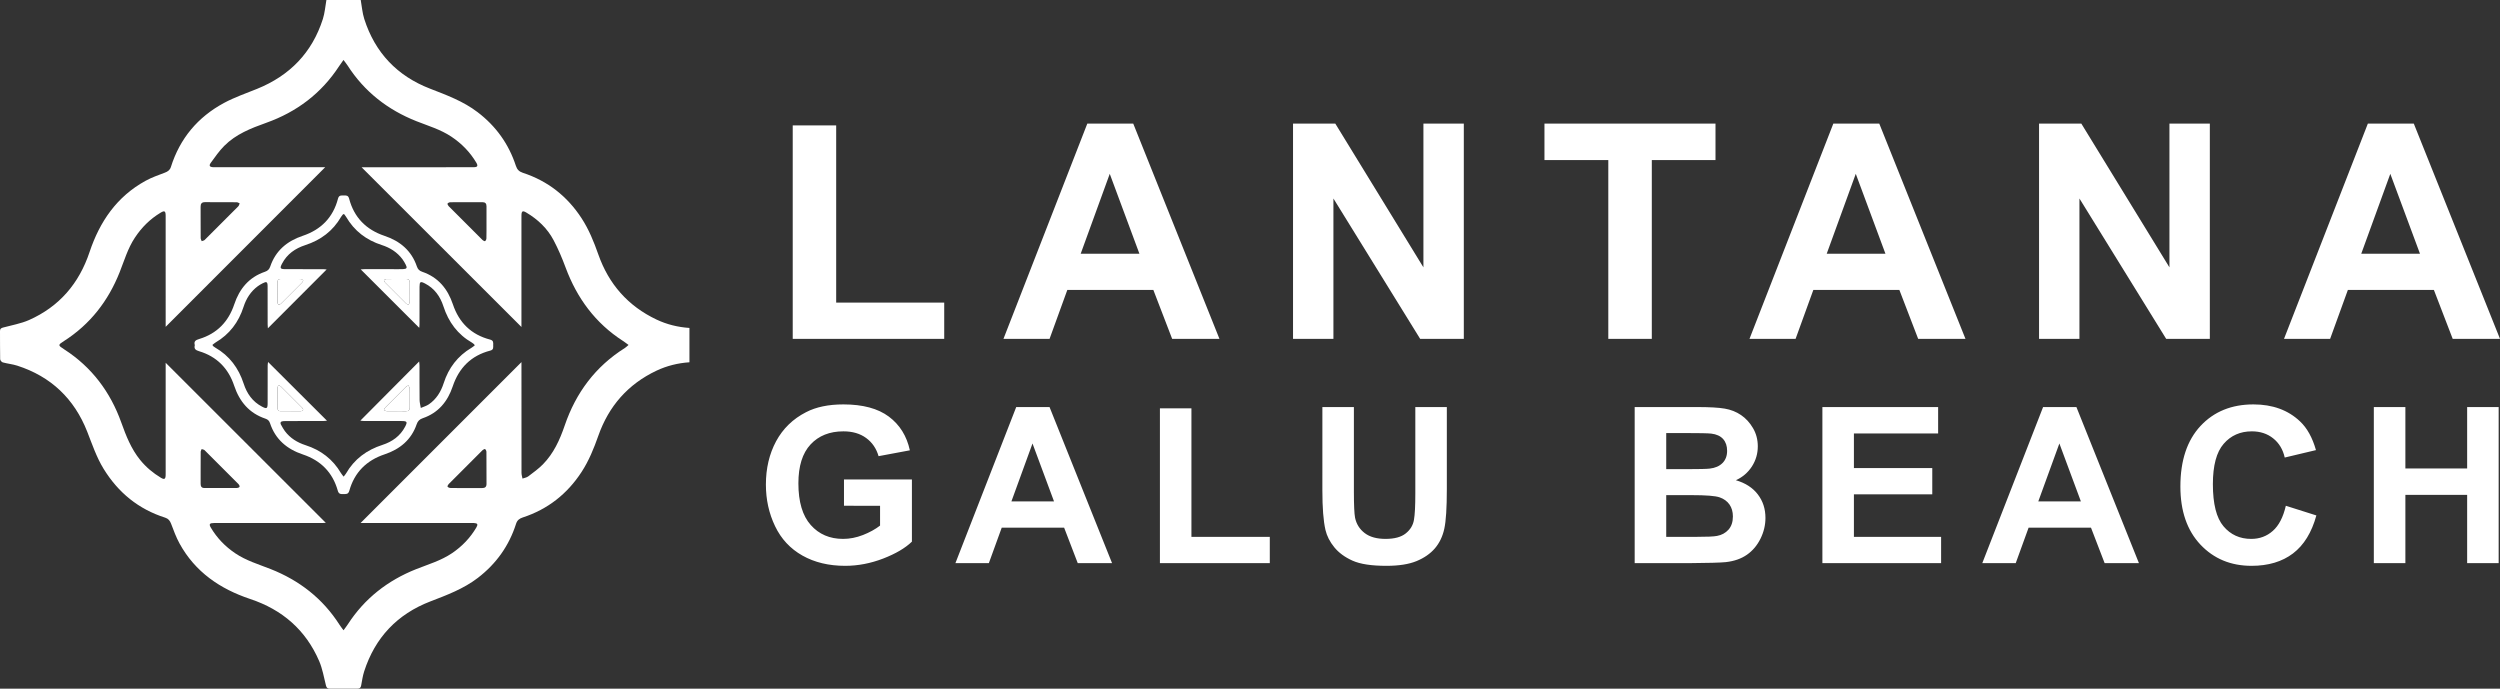
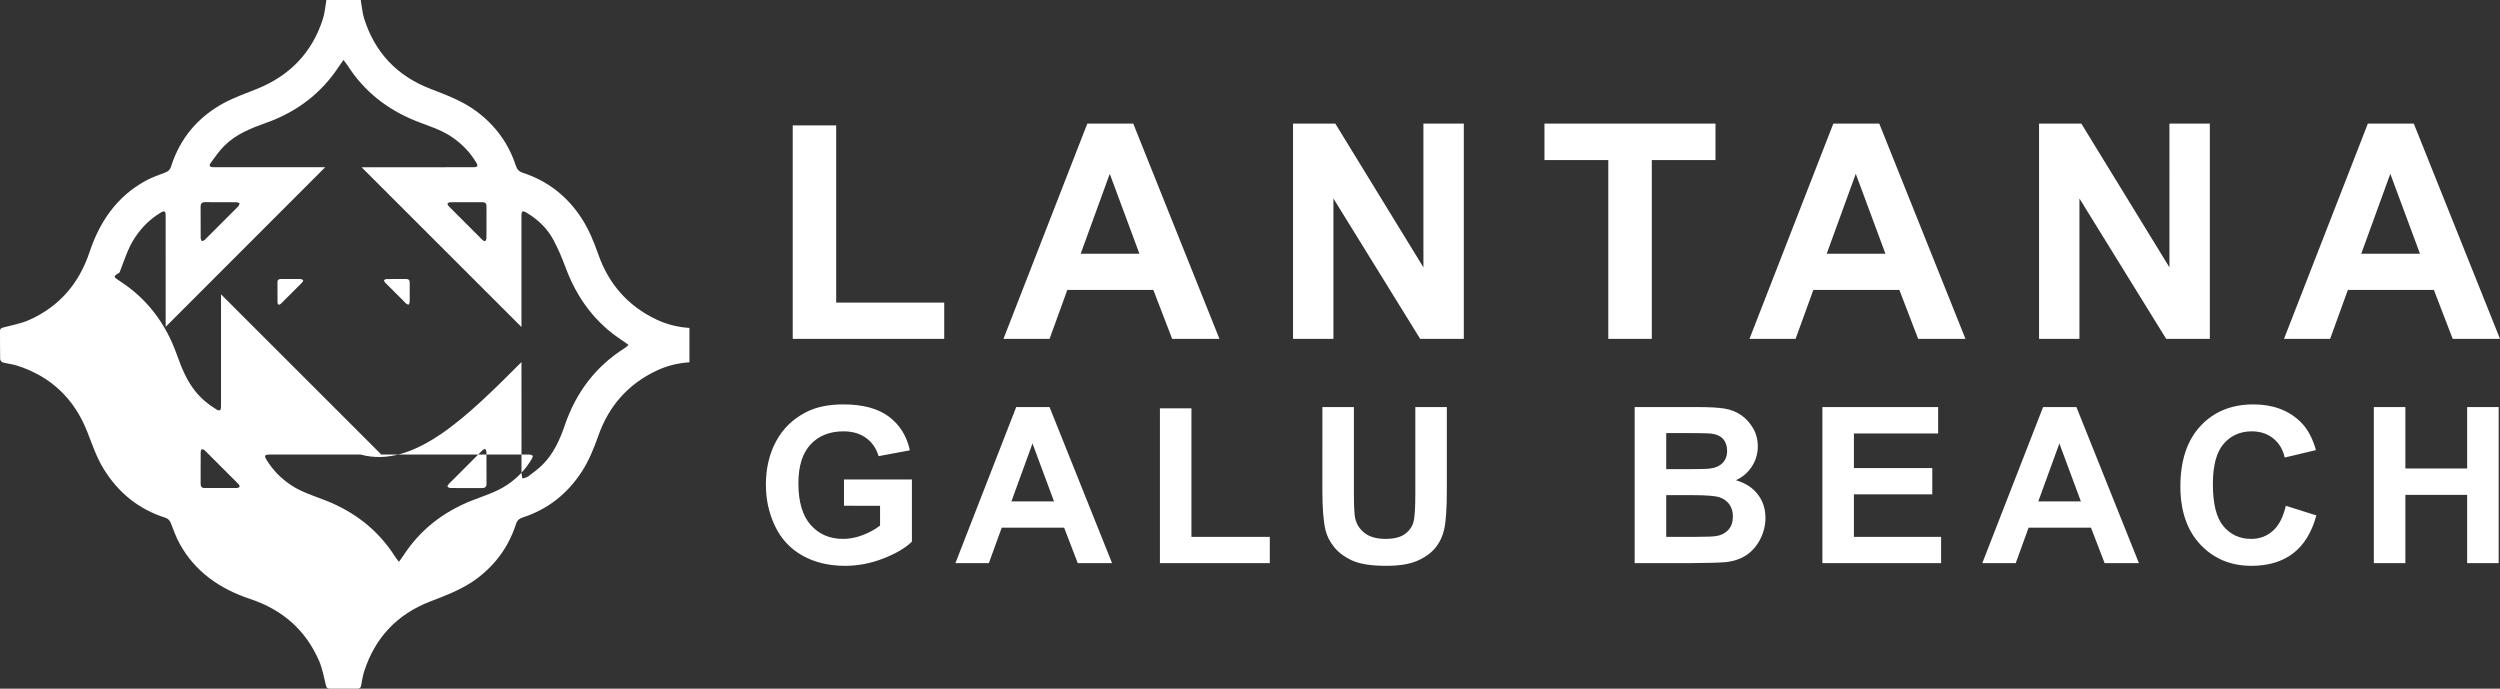
<svg xmlns="http://www.w3.org/2000/svg" version="1.1" x="0px" y="0px" width="249.285px" height="68.673px" viewBox="0 0 249.285 68.673" enable-background="new 0 0 249.285 68.673" xml:space="preserve">
  <rect x="0" y="0" width="249.285" height="68.673" fill="#333333" stroke="none" />
  <g id="Layer_1">
    <g>
      <g>
        <path fill="#FFFFFF" d="M236.704,56.155V40.589h3.146v6.125h6.159v-6.125h3.142v15.566h-3.142v-6.807h-6.159v6.807H236.704z      M227.93,50.432l3.045,0.965c-0.468,1.701-1.244,2.962-2.331,3.789c-1.083,0.822-2.465,1.235-4.135,1.235     c-2.066,0-3.767-0.707-5.096-2.116c-1.331-1.415-1.998-3.346-1.998-5.793c0-2.591,0.67-4.603,2.007-6.038     c1.337-1.433,3.096-2.149,5.277-2.149c1.903,0,3.451,0.563,4.64,1.688c0.71,0.665,1.24,1.621,1.595,2.869l-3.114,0.741     c-0.181-0.806-0.565-1.445-1.152-1.913c-0.584-0.467-1.294-0.699-2.127-0.699c-1.153,0-2.092,0.414-2.81,1.244     c-0.717,0.825-1.076,2.167-1.076,4.022c0,1.968,0.352,3.371,1.061,4.204c0.708,0.838,1.628,1.255,2.759,1.255     c0.836,0,1.554-0.265,2.156-0.798C227.234,52.408,227.666,51.571,227.93,50.432 M207.494,49.998l-2.145-5.778l-2.103,5.778     H207.494z M213.282,56.155h-3.42l-1.36-3.536h-6.223l-1.283,3.536h-3.335l6.064-15.566h3.323L213.282,56.155z M181.718,56.155     V40.589h11.541v2.635h-8.398v3.45h7.814v2.62h-7.814v4.238h8.695v2.623H181.718z M166.146,49.372v4.161h2.907     c1.134,0,1.852-0.03,2.157-0.095c0.467-0.083,0.847-0.293,1.142-0.62c0.293-0.33,0.442-0.771,0.442-1.324     c0-0.467-0.116-0.862-0.341-1.188c-0.229-0.326-0.555-0.566-0.981-0.713c-0.428-0.149-1.36-0.221-2.788-0.221H166.146z      M166.146,43.18v3.601h2.058c1.225,0,1.987-0.019,2.284-0.056c0.537-0.061,0.96-0.245,1.268-0.552     c0.309-0.31,0.461-0.715,0.461-1.22c0-0.481-0.131-0.873-0.395-1.173c-0.269-0.301-0.664-0.482-1.186-0.544     c-0.311-0.036-1.207-0.055-2.686-0.055H166.146z M163,40.589h6.224c1.232,0,2.153,0.051,2.758,0.156     c0.605,0.103,1.146,0.315,1.624,0.642c0.479,0.326,0.873,0.757,1.192,1.301c0.319,0.539,0.479,1.149,0.479,1.818     c0,0.729-0.196,1.4-0.588,2.009c-0.395,0.608-0.927,1.065-1.598,1.37c0.946,0.275,1.678,0.747,2.186,1.41     c0.512,0.667,0.764,1.45,0.764,2.349c0,0.706-0.163,1.396-0.492,2.065c-0.33,0.668-0.78,1.204-1.349,1.602     c-0.569,0.399-1.272,0.646-2.11,0.74c-0.521,0.055-1.786,0.089-3.791,0.104H163V40.589z M131.859,40.589h3.143v8.431     c0,1.337,0.04,2.207,0.116,2.603c0.134,0.638,0.457,1.147,0.961,1.532c0.507,0.388,1.199,0.58,2.077,0.58     c0.892,0,1.566-0.182,2.019-0.548c0.453-0.362,0.725-0.812,0.815-1.341c0.095-0.531,0.138-1.415,0.138-2.646v-8.611h3.142v8.177     c0,1.87-0.083,3.19-0.253,3.961c-0.17,0.772-0.482,1.421-0.939,1.954c-0.457,0.53-1.069,0.954-1.83,1.269     c-0.765,0.314-1.765,0.471-2.998,0.471c-1.486,0-2.613-0.17-3.382-0.515c-0.768-0.344-1.374-0.79-1.82-1.337     c-0.446-0.547-0.739-1.123-0.88-1.724c-0.206-0.893-0.308-2.208-0.308-3.952V40.589z M115.66,56.155V40.716h3.142v12.816h7.814     v2.623H115.66z M105.101,49.998l-2.146-5.778l-2.103,5.778H105.101z M110.889,56.155h-3.422l-1.358-3.536h-6.224l-1.284,3.536     h-3.334l6.064-15.566h3.323L110.889,56.155z M84.157,50.432v-2.623h6.773v6.201c-0.659,0.639-1.613,1.201-2.863,1.685     c-1.251,0.482-2.516,0.726-3.795,0.726c-1.627,0-3.048-0.34-4.259-1.023c-1.211-0.684-2.121-1.659-2.729-2.932     c-0.61-1.272-0.914-2.653-0.914-4.146c0-1.621,0.341-3.061,1.018-4.323c0.682-1.257,1.675-2.227,2.987-2.897     c0.997-0.518,2.24-0.775,3.726-0.775c1.932,0,3.443,0.407,4.526,1.214c1.087,0.812,1.787,1.933,2.098,3.364l-3.12,0.583     c-0.221-0.764-0.634-1.37-1.24-1.812c-0.604-0.442-1.358-0.663-2.264-0.663c-1.375,0-2.466,0.436-3.277,1.305     c-0.812,0.874-1.214,2.165-1.214,3.877c0,1.846,0.41,3.233,1.232,4.157c0.819,0.925,1.896,1.385,3.226,1.385     c0.66,0,1.319-0.129,1.983-0.388c0.659-0.258,1.229-0.573,1.703-0.939v-1.976H84.157z M241.306,25.3l-2.959-7.967l-2.897,7.967     H241.306z M249.285,33.789h-4.716l-1.875-4.876h-8.579l-1.769,4.876h-4.598l8.36-21.462h4.583L249.285,33.789z M203.322,33.789     V12.327h4.217l8.785,14.331V12.327h4.027v21.462h-4.353l-8.649-13.996v13.996H203.322z M188.005,25.3l-2.958-7.967l-2.898,7.967     H188.005z M195.985,33.789h-4.717l-1.874-4.876h-8.58l-1.769,4.876h-4.597l8.36-21.462h4.582L195.985,33.789z M160.37,33.789     v-17.83h-6.366v-3.632h17.055v3.632h-6.351v17.83H160.37z M128.933,33.789V12.327h4.217l8.785,14.331V12.327h4.028v21.462h-4.353     l-8.649-13.996v13.996H128.933z M113.616,25.3l-2.958-7.967L107.76,25.3H113.616z M121.596,33.789h-4.716l-1.874-4.876h-8.58     l-1.77,4.876h-4.597l8.36-21.462h4.582L121.596,33.789z M79.046,33.789V12.502h4.333v17.67h10.773v3.617H79.046z" />
        <g>
-           <path fill="#FFFFFF" d="M68.747,36.124c-1.146,0.077-2.244,0.347-3.283,0.836c-2.85,1.349-4.766,3.543-5.805,6.499      c-0.443,1.258-0.94,2.485-1.67,3.605c-1.426,2.188-3.368,3.719-5.858,4.532c-0.343,0.112-0.559,0.277-0.673,0.634      c-0.701,2.2-1.983,3.992-3.818,5.399c-1.429,1.094-3.081,1.707-4.738,2.345c-3.292,1.269-5.505,3.604-6.59,6.974      c-0.146,0.454-0.211,0.934-0.3,1.405c-0.042,0.224-0.142,0.321-0.38,0.319c-0.912-0.009-1.824-0.009-2.737-0.002      c-0.23,0.003-0.331-0.08-0.39-0.306c-0.207-0.818-0.346-1.67-0.676-2.438c-1.338-3.106-3.669-5.127-6.879-6.197      c-2.999-1-5.494-2.695-7.051-5.541c-0.338-0.619-0.584-1.29-0.834-1.952c-0.117-0.308-0.272-0.515-0.596-0.618      c-2.661-0.846-4.68-2.499-6.137-4.868c-0.715-1.164-1.14-2.448-1.635-3.707c-1.291-3.281-3.613-5.5-6.983-6.583      c-0.465-0.149-0.965-0.192-1.438-0.324c-0.111-0.03-0.257-0.209-0.26-0.323C-0.005,34.877,0.009,33.94,0,33.001      c-0.001-0.232,0.125-0.291,0.316-0.343c0.862-0.235,1.763-0.387,2.573-0.743c3.026-1.342,4.996-3.649,6.042-6.785      c1.011-3.028,2.721-5.536,5.59-7.104c0.607-0.333,1.27-0.566,1.921-0.811c0.295-0.112,0.503-0.257,0.6-0.567      c0.896-2.845,2.683-4.973,5.289-6.38c1.051-0.566,2.196-0.96,3.308-1.41c3.255-1.318,5.483-3.607,6.556-6.965      C32.388,1.288,32.434,0.633,32.547,0h3.423c0.113,0.633,0.159,1.285,0.353,1.892c1.071,3.359,3.284,5.683,6.557,6.948      c1.656,0.643,3.309,1.251,4.74,2.342c1.829,1.391,3.106,3.169,3.82,5.349c0.123,0.376,0.323,0.577,0.7,0.702      c2.487,0.813,4.429,2.344,5.853,4.532c0.729,1.122,1.226,2.347,1.668,3.605c1.038,2.956,2.958,5.145,5.804,6.495      c1.039,0.492,2.137,0.758,3.282,0.836V36.124z M51.997,36.107v0.507c0,3.511-0.002,7.022,0.004,10.534      c0,0.191,0.065,0.382,0.099,0.573c0.193-0.07,0.418-0.102,0.575-0.22c0.504-0.381,1.022-0.754,1.463-1.201      c1.071-1.091,1.685-2.446,2.173-3.875c1.113-3.261,3.063-5.883,6.004-7.729c0.112-0.071,0.207-0.171,0.361-0.299      c-0.213-0.154-0.378-0.285-0.554-0.399c-2.755-1.774-4.586-4.263-5.72-7.313c-0.347-0.935-0.738-1.859-1.203-2.739      c-0.623-1.177-1.572-2.072-2.718-2.752c-0.362-0.214-0.473-0.154-0.484,0.261c-0.004,0.126-0.001,0.254-0.001,0.38      c0,3.472,0,6.947,0,10.419v0.35c-5.319-5.315-10.631-10.624-15.941-15.928h0.414c2.307,0,4.614,0,6.921,0      c1.28-0.001,2.561,0.002,3.84-0.003c0.392-0.002,0.459-0.128,0.259-0.464c-0.627-1.05-1.456-1.896-2.478-2.58      c-1.08-0.721-2.311-1.079-3.496-1.548c-2.858-1.136-5.181-2.938-6.852-5.545c-0.111-0.173-0.245-0.333-0.413-0.559      c-0.176,0.249-0.311,0.429-0.432,0.615c-1.774,2.719-4.231,4.571-7.27,5.653c-1.525,0.545-3.025,1.13-4.188,2.301      c-0.504,0.507-0.918,1.108-1.342,1.688c-0.209,0.29-0.113,0.424,0.253,0.439c0.126,0.005,0.254,0.002,0.38,0.002h10.419h0.354      c-5.297,5.299-10.609,10.614-15.905,15.914v-1.538c0-3.182,0.001-6.364-0.001-9.543c-0.001-0.473-0.113-0.536-0.506-0.299      c-1.049,0.631-1.889,1.468-2.565,2.492c-0.71,1.073-1.058,2.292-1.525,3.464c-1.133,2.845-2.926,5.162-5.519,6.826      c-0.646,0.414-0.644,0.429,0.006,0.85c2.742,1.768,4.592,4.239,5.684,7.289c0.477,1.33,0.986,2.631,1.89,3.742      c0.583,0.716,1.278,1.298,2.067,1.771c0.338,0.2,0.453,0.134,0.467-0.254c0.004-0.127,0.002-0.252,0.002-0.38      c0-3.474,0-6.946,0-10.418v-0.417c5.335,5.334,10.649,10.645,15.968,15.96c-0.104,0.007-0.226,0.016-0.347,0.018      c-0.837,0.001-1.673,0-2.51,0c-2.763,0-5.527-0.001-8.29,0.001c-0.441,0.001-0.522,0.112-0.324,0.447      c0.615,1.043,1.432,1.89,2.438,2.568c1.086,0.735,2.328,1.1,3.526,1.573c2.873,1.134,5.206,2.943,6.879,5.564      c0.106,0.167,0.231,0.321,0.395,0.543c0.173-0.237,0.311-0.411,0.43-0.596c1.667-2.575,3.969-4.368,6.8-5.495      c1.221-0.484,2.489-0.852,3.596-1.601c1.004-0.683,1.819-1.532,2.429-2.578c0.172-0.296,0.1-0.408-0.248-0.425      c-0.126-0.005-0.253-0.002-0.38-0.002H36.427h-0.473C41.321,46.785,46.629,41.477,51.997,36.107 M20.006,22.147      c0,0.53-0.005,1.063,0.005,1.595c0.002,0.104,0.066,0.205,0.102,0.306c0.099-0.04,0.225-0.054,0.294-0.121      c1.125-1.116,2.244-2.233,3.357-3.358c0.071-0.072,0.09-0.193,0.134-0.293c-0.1-0.039-0.2-0.11-0.3-0.11      c-1.051-0.009-2.103-0.002-3.154-0.009c-0.333-0.002-0.448,0.156-0.441,0.47C20.013,21.133,20.006,21.639,20.006,22.147       M48.51,22.172c0-0.532-0.003-1.065,0.001-1.596c0.003-0.284-0.125-0.417-0.413-0.417c-1.064,0.005-2.128-0.002-3.192,0.007      c-0.097,0-0.22,0.059-0.28,0.131c-0.028,0.035,0.043,0.189,0.106,0.254c1.124,1.132,2.251,2.26,3.383,3.383      c0.065,0.063,0.217,0.138,0.254,0.11c0.074-0.054,0.132-0.177,0.133-0.275C48.517,23.237,48.51,22.704,48.51,22.172       M20.007,46.647c0,0.531,0.002,1.063-0.001,1.596c-0.001,0.251,0.087,0.418,0.369,0.418c1.09,0.001,2.179,0.004,3.269-0.003      c0.086-0.001,0.223-0.058,0.243-0.12c0.023-0.07-0.037-0.197-0.1-0.26c-1.123-1.132-2.25-2.261-3.383-3.383      c-0.069-0.069-0.196-0.078-0.296-0.117c-0.033,0.091-0.094,0.182-0.096,0.273C20.003,45.583,20.008,46.116,20.007,46.647       M46.465,48.664c0.532,0,1.064-0.004,1.597,0.003c0.292,0.002,0.453-0.104,0.45-0.419c-0.005-1.065,0.001-2.127-0.008-3.192      c0-0.096-0.06-0.219-0.134-0.275c-0.038-0.028-0.189,0.045-0.254,0.109c-1.132,1.124-2.26,2.252-3.383,3.386      c-0.063,0.063-0.134,0.216-0.106,0.252c0.06,0.072,0.182,0.127,0.28,0.129C45.427,48.67,45.947,48.664,46.465,48.664" />
-           <path fill="#FFFFFF" d="M19.425,34.417c-0.118-0.391,0.093-0.51,0.441-0.615c1.765-0.536,2.911-1.716,3.493-3.457      c0.518-1.552,1.47-2.703,3.055-3.244c0.279-0.096,0.435-0.24,0.531-0.522c0.537-1.587,1.685-2.543,3.237-3.063      c1.83-0.614,3.032-1.831,3.521-3.707c0.098-0.372,0.329-0.314,0.575-0.319c0.244-0.004,0.446-0.021,0.535,0.319      c0.492,1.874,1.693,3.092,3.523,3.707c1.552,0.52,2.7,1.476,3.236,3.063c0.097,0.282,0.252,0.426,0.531,0.522      c1.586,0.541,2.535,1.693,3.056,3.244c0.614,1.829,1.835,3.029,3.712,3.517c0.346,0.088,0.313,0.305,0.308,0.543      c-0.004,0.23,0.061,0.465-0.292,0.556c-1.908,0.494-3.123,1.716-3.747,3.576c-0.505,1.505-1.44,2.638-2.988,3.165      c-0.317,0.109-0.494,0.28-0.604,0.601c-0.534,1.559-1.677,2.494-3.199,3.002c-1.802,0.603-3.001,1.791-3.516,3.624      c-0.107,0.385-0.338,0.33-0.596,0.336c-0.261,0.007-0.458,0.012-0.556-0.34c-0.512-1.817-1.696-3.012-3.482-3.609      c-1.582-0.527-2.739-1.502-3.276-3.12c-0.082-0.245-0.217-0.368-0.457-0.449c-1.616-0.543-2.585-1.701-3.115-3.283      c-0.581-1.742-1.738-2.914-3.505-3.445C19.51,34.917,19.326,34.791,19.425,34.417 M32.571,26.87      c-1.95,1.952-3.904,3.908-5.859,5.866c-0.006-0.098-0.024-0.243-0.024-0.388c-0.002-1.267,0.003-2.534-0.004-3.803      c-0.002-0.446-0.103-0.5-0.489-0.299c-0.167,0.087-0.335,0.178-0.487,0.292c-0.709,0.523-1.157,1.235-1.423,2.06      c-0.493,1.535-1.399,2.735-2.796,3.556c-0.112,0.068-0.208,0.161-0.313,0.242c0.049,0.07,0.065,0.107,0.093,0.131      c0.059,0.045,0.12,0.091,0.186,0.129c1.43,0.824,2.338,2.048,2.844,3.608c0.318,0.981,0.886,1.792,1.827,2.284      c0.475,0.249,0.559,0.197,0.56-0.344c0.004-1.255,0-2.511,0.003-3.765c0.001-0.138,0.032-0.275,0.041-0.346      c1.956,1.952,3.91,3.902,5.874,5.859c-0.111,0.009-0.256,0.03-0.4,0.03c-1.191,0.002-2.382,0.002-3.574,0.002      c-0.126,0-0.253-0.002-0.379,0.009c-0.248,0.021-0.357,0.135-0.221,0.377c0.117,0.21,0.23,0.424,0.373,0.615      c0.527,0.705,1.244,1.143,2.07,1.409c1.521,0.491,2.709,1.396,3.524,2.779c0.067,0.114,0.159,0.212,0.266,0.354      c0.101-0.131,0.181-0.211,0.235-0.306c0.83-1.442,2.067-2.354,3.642-2.86c0.966-0.313,1.766-0.882,2.253-1.809      c0.257-0.49,0.204-0.566-0.372-0.569c-1.242-0.002-2.483,0-3.726-0.002c-0.141,0-0.282-0.03-0.365-0.037      c1.952-1.963,3.897-3.922,5.864-5.898c0.012,0.126,0.036,0.271,0.036,0.414c0.003,1.141-0.005,2.28,0.008,3.42      c0.003,0.268,0.078,0.532,0.121,0.799c0.269-0.119,0.566-0.198,0.804-0.362c0.749-0.517,1.203-1.257,1.477-2.108      c0.49-1.521,1.392-2.712,2.775-3.53c0.115-0.068,0.216-0.156,0.325-0.238c-0.04-0.065-0.053-0.105-0.08-0.128      c-0.056-0.05-0.116-0.098-0.182-0.135c-1.445-0.826-2.355-2.063-2.866-3.638c-0.317-0.979-0.891-1.786-1.838-2.273      c-0.455-0.234-0.538-0.183-0.541,0.336c-0.004,1.254,0,2.51-0.003,3.763c0,0.143-0.026,0.287-0.029,0.322      c-1.936-1.934-3.89-3.887-5.834-5.828c0.076-0.004,0.223-0.019,0.37-0.02c0.95-0.001,1.9,0,2.852,0      c0.341-0.001,0.684,0.008,1.026-0.007c0.346-0.017,0.404-0.125,0.246-0.43c-0.098-0.189-0.202-0.38-0.33-0.552      c-0.525-0.704-1.238-1.151-2.064-1.417c-1.535-0.492-2.734-1.401-3.551-2.801c-0.062-0.105-0.144-0.198-0.217-0.297      c-0.064,0.034-0.106,0.041-0.128,0.069c-0.057,0.065-0.112,0.136-0.157,0.212c-0.818,1.417-2.03,2.325-3.577,2.827      c-0.994,0.322-1.816,0.89-2.315,1.845c-0.243,0.467-0.189,0.549,0.359,0.55c1.242,0.003,2.484,0.001,3.726,0.003      C32.348,26.842,32.493,26.864,32.571,26.87 M29.004,27.82L29.004,27.82c-0.328-0.001-0.658,0-0.986-0.001      c-0.207-0.001-0.349,0.075-0.35,0.302c-0.002,0.684-0.004,1.365,0.005,2.049c0,0.075,0.056,0.189,0.113,0.21      c0.057,0.021,0.166-0.038,0.222-0.093c0.709-0.699,1.415-1.408,2.117-2.116c0.056-0.056,0.127-0.186,0.105-0.214      c-0.053-0.067-0.155-0.125-0.24-0.13C29.663,27.811,29.333,27.82,29.004,27.82 M40.853,29.166c0-0.331-0.002-0.658,0-0.988      c0.002-0.229-0.091-0.359-0.334-0.359c-0.657,0.001-1.314-0.003-1.973,0.004c-0.089,0.002-0.177,0.07-0.265,0.107      c0.041,0.084,0.063,0.188,0.125,0.251c0.693,0.702,1.39,1.398,2.091,2.09c0.062,0.061,0.168,0.075,0.253,0.112      c0.035-0.091,0.094-0.179,0.098-0.272C40.861,29.797,40.853,29.481,40.853,29.166 M28.979,41.003      c0.341,0,0.683,0.007,1.024-0.002c0.078-0.004,0.19-0.048,0.218-0.107c0.025-0.05-0.026-0.168-0.079-0.222      c-0.71-0.719-1.424-1.433-2.143-2.144c-0.054-0.051-0.171-0.105-0.222-0.08c-0.058,0.028-0.105,0.141-0.105,0.219      c-0.009,0.669-0.005,1.34-0.006,2.011c0,0.216,0.107,0.326,0.326,0.326C28.32,41.006,28.649,41.006,28.979,41.003       M40.853,39.708c0-0.33,0.01-0.66-0.006-0.986c-0.005-0.099-0.08-0.195-0.123-0.292c-0.083,0.047-0.183,0.08-0.249,0.142      c-0.691,0.684-1.379,1.371-2.063,2.063c-0.064,0.065-0.09,0.167-0.134,0.251c0.099,0.04,0.198,0.114,0.297,0.114      c0.632,0.012,1.264,0.002,1.897,0.007c0.275,0.004,0.39-0.122,0.383-0.391C40.848,40.315,40.854,40.011,40.853,39.708" />
+           <path fill="#FFFFFF" d="M68.747,36.124c-1.146,0.077-2.244,0.347-3.283,0.836c-2.85,1.349-4.766,3.543-5.805,6.499      c-0.443,1.258-0.94,2.485-1.67,3.605c-1.426,2.188-3.368,3.719-5.858,4.532c-0.343,0.112-0.559,0.277-0.673,0.634      c-0.701,2.2-1.983,3.992-3.818,5.399c-1.429,1.094-3.081,1.707-4.738,2.345c-3.292,1.269-5.505,3.604-6.59,6.974      c-0.146,0.454-0.211,0.934-0.3,1.405c-0.042,0.224-0.142,0.321-0.38,0.319c-0.912-0.009-1.824-0.009-2.737-0.002      c-0.23,0.003-0.331-0.08-0.39-0.306c-0.207-0.818-0.346-1.67-0.676-2.438c-1.338-3.106-3.669-5.127-6.879-6.197      c-2.999-1-5.494-2.695-7.051-5.541c-0.338-0.619-0.584-1.29-0.834-1.952c-0.117-0.308-0.272-0.515-0.596-0.618      c-2.661-0.846-4.68-2.499-6.137-4.868c-0.715-1.164-1.14-2.448-1.635-3.707c-1.291-3.281-3.613-5.5-6.983-6.583      c-0.465-0.149-0.965-0.192-1.438-0.324c-0.111-0.03-0.257-0.209-0.26-0.323C-0.005,34.877,0.009,33.94,0,33.001      c-0.001-0.232,0.125-0.291,0.316-0.343c0.862-0.235,1.763-0.387,2.573-0.743c3.026-1.342,4.996-3.649,6.042-6.785      c1.011-3.028,2.721-5.536,5.59-7.104c0.607-0.333,1.27-0.566,1.921-0.811c0.295-0.112,0.503-0.257,0.6-0.567      c0.896-2.845,2.683-4.973,5.289-6.38c1.051-0.566,2.196-0.96,3.308-1.41c3.255-1.318,5.483-3.607,6.556-6.965      C32.388,1.288,32.434,0.633,32.547,0h3.423c0.113,0.633,0.159,1.285,0.353,1.892c1.071,3.359,3.284,5.683,6.557,6.948      c1.656,0.643,3.309,1.251,4.74,2.342c1.829,1.391,3.106,3.169,3.82,5.349c0.123,0.376,0.323,0.577,0.7,0.702      c2.487,0.813,4.429,2.344,5.853,4.532c0.729,1.122,1.226,2.347,1.668,3.605c1.038,2.956,2.958,5.145,5.804,6.495      c1.039,0.492,2.137,0.758,3.282,0.836V36.124z M51.997,36.107v0.507c0,3.511-0.002,7.022,0.004,10.534      c0,0.191,0.065,0.382,0.099,0.573c0.193-0.07,0.418-0.102,0.575-0.22c0.504-0.381,1.022-0.754,1.463-1.201      c1.071-1.091,1.685-2.446,2.173-3.875c1.113-3.261,3.063-5.883,6.004-7.729c0.112-0.071,0.207-0.171,0.361-0.299      c-0.213-0.154-0.378-0.285-0.554-0.399c-2.755-1.774-4.586-4.263-5.72-7.313c-0.347-0.935-0.738-1.859-1.203-2.739      c-0.623-1.177-1.572-2.072-2.718-2.752c-0.362-0.214-0.473-0.154-0.484,0.261c-0.004,0.126-0.001,0.254-0.001,0.38      c0,3.472,0,6.947,0,10.419v0.35c-5.319-5.315-10.631-10.624-15.941-15.928h0.414c2.307,0,4.614,0,6.921,0      c1.28-0.001,2.561,0.002,3.84-0.003c0.392-0.002,0.459-0.128,0.259-0.464c-0.627-1.05-1.456-1.896-2.478-2.58      c-1.08-0.721-2.311-1.079-3.496-1.548c-2.858-1.136-5.181-2.938-6.852-5.545c-0.111-0.173-0.245-0.333-0.413-0.559      c-0.176,0.249-0.311,0.429-0.432,0.615c-1.774,2.719-4.231,4.571-7.27,5.653c-1.525,0.545-3.025,1.13-4.188,2.301      c-0.504,0.507-0.918,1.108-1.342,1.688c-0.209,0.29-0.113,0.424,0.253,0.439c0.126,0.005,0.254,0.002,0.38,0.002h10.419h0.354      c-5.297,5.299-10.609,10.614-15.905,15.914v-1.538c0-3.182,0.001-6.364-0.001-9.543c-0.001-0.473-0.113-0.536-0.506-0.299      c-1.049,0.631-1.889,1.468-2.565,2.492c-0.71,1.073-1.058,2.292-1.525,3.464c-0.646,0.414-0.644,0.429,0.006,0.85c2.742,1.768,4.592,4.239,5.684,7.289c0.477,1.33,0.986,2.631,1.89,3.742      c0.583,0.716,1.278,1.298,2.067,1.771c0.338,0.2,0.453,0.134,0.467-0.254c0.004-0.127,0.002-0.252,0.002-0.38      c0-3.474,0-6.946,0-10.418v-0.417c5.335,5.334,10.649,10.645,15.968,15.96c-0.104,0.007-0.226,0.016-0.347,0.018      c-0.837,0.001-1.673,0-2.51,0c-2.763,0-5.527-0.001-8.29,0.001c-0.441,0.001-0.522,0.112-0.324,0.447      c0.615,1.043,1.432,1.89,2.438,2.568c1.086,0.735,2.328,1.1,3.526,1.573c2.873,1.134,5.206,2.943,6.879,5.564      c0.106,0.167,0.231,0.321,0.395,0.543c0.173-0.237,0.311-0.411,0.43-0.596c1.667-2.575,3.969-4.368,6.8-5.495      c1.221-0.484,2.489-0.852,3.596-1.601c1.004-0.683,1.819-1.532,2.429-2.578c0.172-0.296,0.1-0.408-0.248-0.425      c-0.126-0.005-0.253-0.002-0.38-0.002H36.427h-0.473C41.321,46.785,46.629,41.477,51.997,36.107 M20.006,22.147      c0,0.53-0.005,1.063,0.005,1.595c0.002,0.104,0.066,0.205,0.102,0.306c0.099-0.04,0.225-0.054,0.294-0.121      c1.125-1.116,2.244-2.233,3.357-3.358c0.071-0.072,0.09-0.193,0.134-0.293c-0.1-0.039-0.2-0.11-0.3-0.11      c-1.051-0.009-2.103-0.002-3.154-0.009c-0.333-0.002-0.448,0.156-0.441,0.47C20.013,21.133,20.006,21.639,20.006,22.147       M48.51,22.172c0-0.532-0.003-1.065,0.001-1.596c0.003-0.284-0.125-0.417-0.413-0.417c-1.064,0.005-2.128-0.002-3.192,0.007      c-0.097,0-0.22,0.059-0.28,0.131c-0.028,0.035,0.043,0.189,0.106,0.254c1.124,1.132,2.251,2.26,3.383,3.383      c0.065,0.063,0.217,0.138,0.254,0.11c0.074-0.054,0.132-0.177,0.133-0.275C48.517,23.237,48.51,22.704,48.51,22.172       M20.007,46.647c0,0.531,0.002,1.063-0.001,1.596c-0.001,0.251,0.087,0.418,0.369,0.418c1.09,0.001,2.179,0.004,3.269-0.003      c0.086-0.001,0.223-0.058,0.243-0.12c0.023-0.07-0.037-0.197-0.1-0.26c-1.123-1.132-2.25-2.261-3.383-3.383      c-0.069-0.069-0.196-0.078-0.296-0.117c-0.033,0.091-0.094,0.182-0.096,0.273C20.003,45.583,20.008,46.116,20.007,46.647       M46.465,48.664c0.532,0,1.064-0.004,1.597,0.003c0.292,0.002,0.453-0.104,0.45-0.419c-0.005-1.065,0.001-2.127-0.008-3.192      c0-0.096-0.06-0.219-0.134-0.275c-0.038-0.028-0.189,0.045-0.254,0.109c-1.132,1.124-2.26,2.252-3.383,3.386      c-0.063,0.063-0.134,0.216-0.106,0.252c0.06,0.072,0.182,0.127,0.28,0.129C45.427,48.67,45.947,48.664,46.465,48.664" />
          <path fill="#FFFFFF" d="M29.004,27.82c0.329,0,0.659-0.009,0.987,0.006c0.085,0.005,0.187,0.063,0.24,0.13      c0.021,0.028-0.049,0.159-0.105,0.214c-0.702,0.71-1.408,1.415-2.117,2.116c-0.056,0.055-0.165,0.114-0.222,0.093      c-0.057-0.021-0.113-0.135-0.113-0.21c-0.01-0.684-0.008-1.365-0.005-2.049c0.001-0.227,0.143-0.303,0.35-0.302      C28.347,27.82,28.676,27.819,29.004,27.82L29.004,27.82z" />
          <path fill="#FFFFFF" d="M40.853,29.166c0,0.316,0.008,0.632-0.004,0.949c-0.004,0.091-0.063,0.179-0.098,0.27      c-0.085-0.037-0.192-0.051-0.253-0.112c-0.701-0.692-1.398-1.389-2.091-2.09c-0.062-0.063-0.084-0.167-0.125-0.251      c0.088-0.037,0.177-0.105,0.265-0.107c0.657-0.009,1.315-0.003,1.972-0.004c0.244,0,0.337,0.13,0.335,0.359      C40.85,28.507,40.853,28.835,40.853,29.166" />
          <path fill="#FFFFFF" d="M28.979,41.006c-0.329,0-0.658,0-0.987,0c-0.218,0-0.326-0.11-0.326-0.326      c0-0.671-0.002-1.342,0.006-2.011c0.001-0.078,0.047-0.191,0.105-0.219c0.051-0.025,0.168,0.028,0.222,0.08      c0.719,0.71,1.433,1.425,2.143,2.144c0.052,0.054,0.104,0.171,0.079,0.222c-0.029,0.059-0.141,0.103-0.219,0.107      C29.662,41.01,29.32,41.003,28.979,41.006" />
-           <path fill="#FFFFFF" d="M40.854,39.708c0,0.303-0.005,0.607,0.002,0.91c0.007,0.269-0.108,0.395-0.383,0.391      c-0.633-0.005-1.265,0.004-1.897-0.007c-0.1,0-0.198-0.074-0.297-0.114c0.044-0.085,0.07-0.186,0.134-0.251      c0.684-0.692,1.372-1.378,2.063-2.063c0.066-0.063,0.165-0.095,0.249-0.142c0.043,0.097,0.118,0.192,0.123,0.292      C40.863,39.048,40.853,39.378,40.854,39.708" />
        </g>
      </g>
    </g>
  </g>
  <g id="Layer_2">
</g>
</svg>